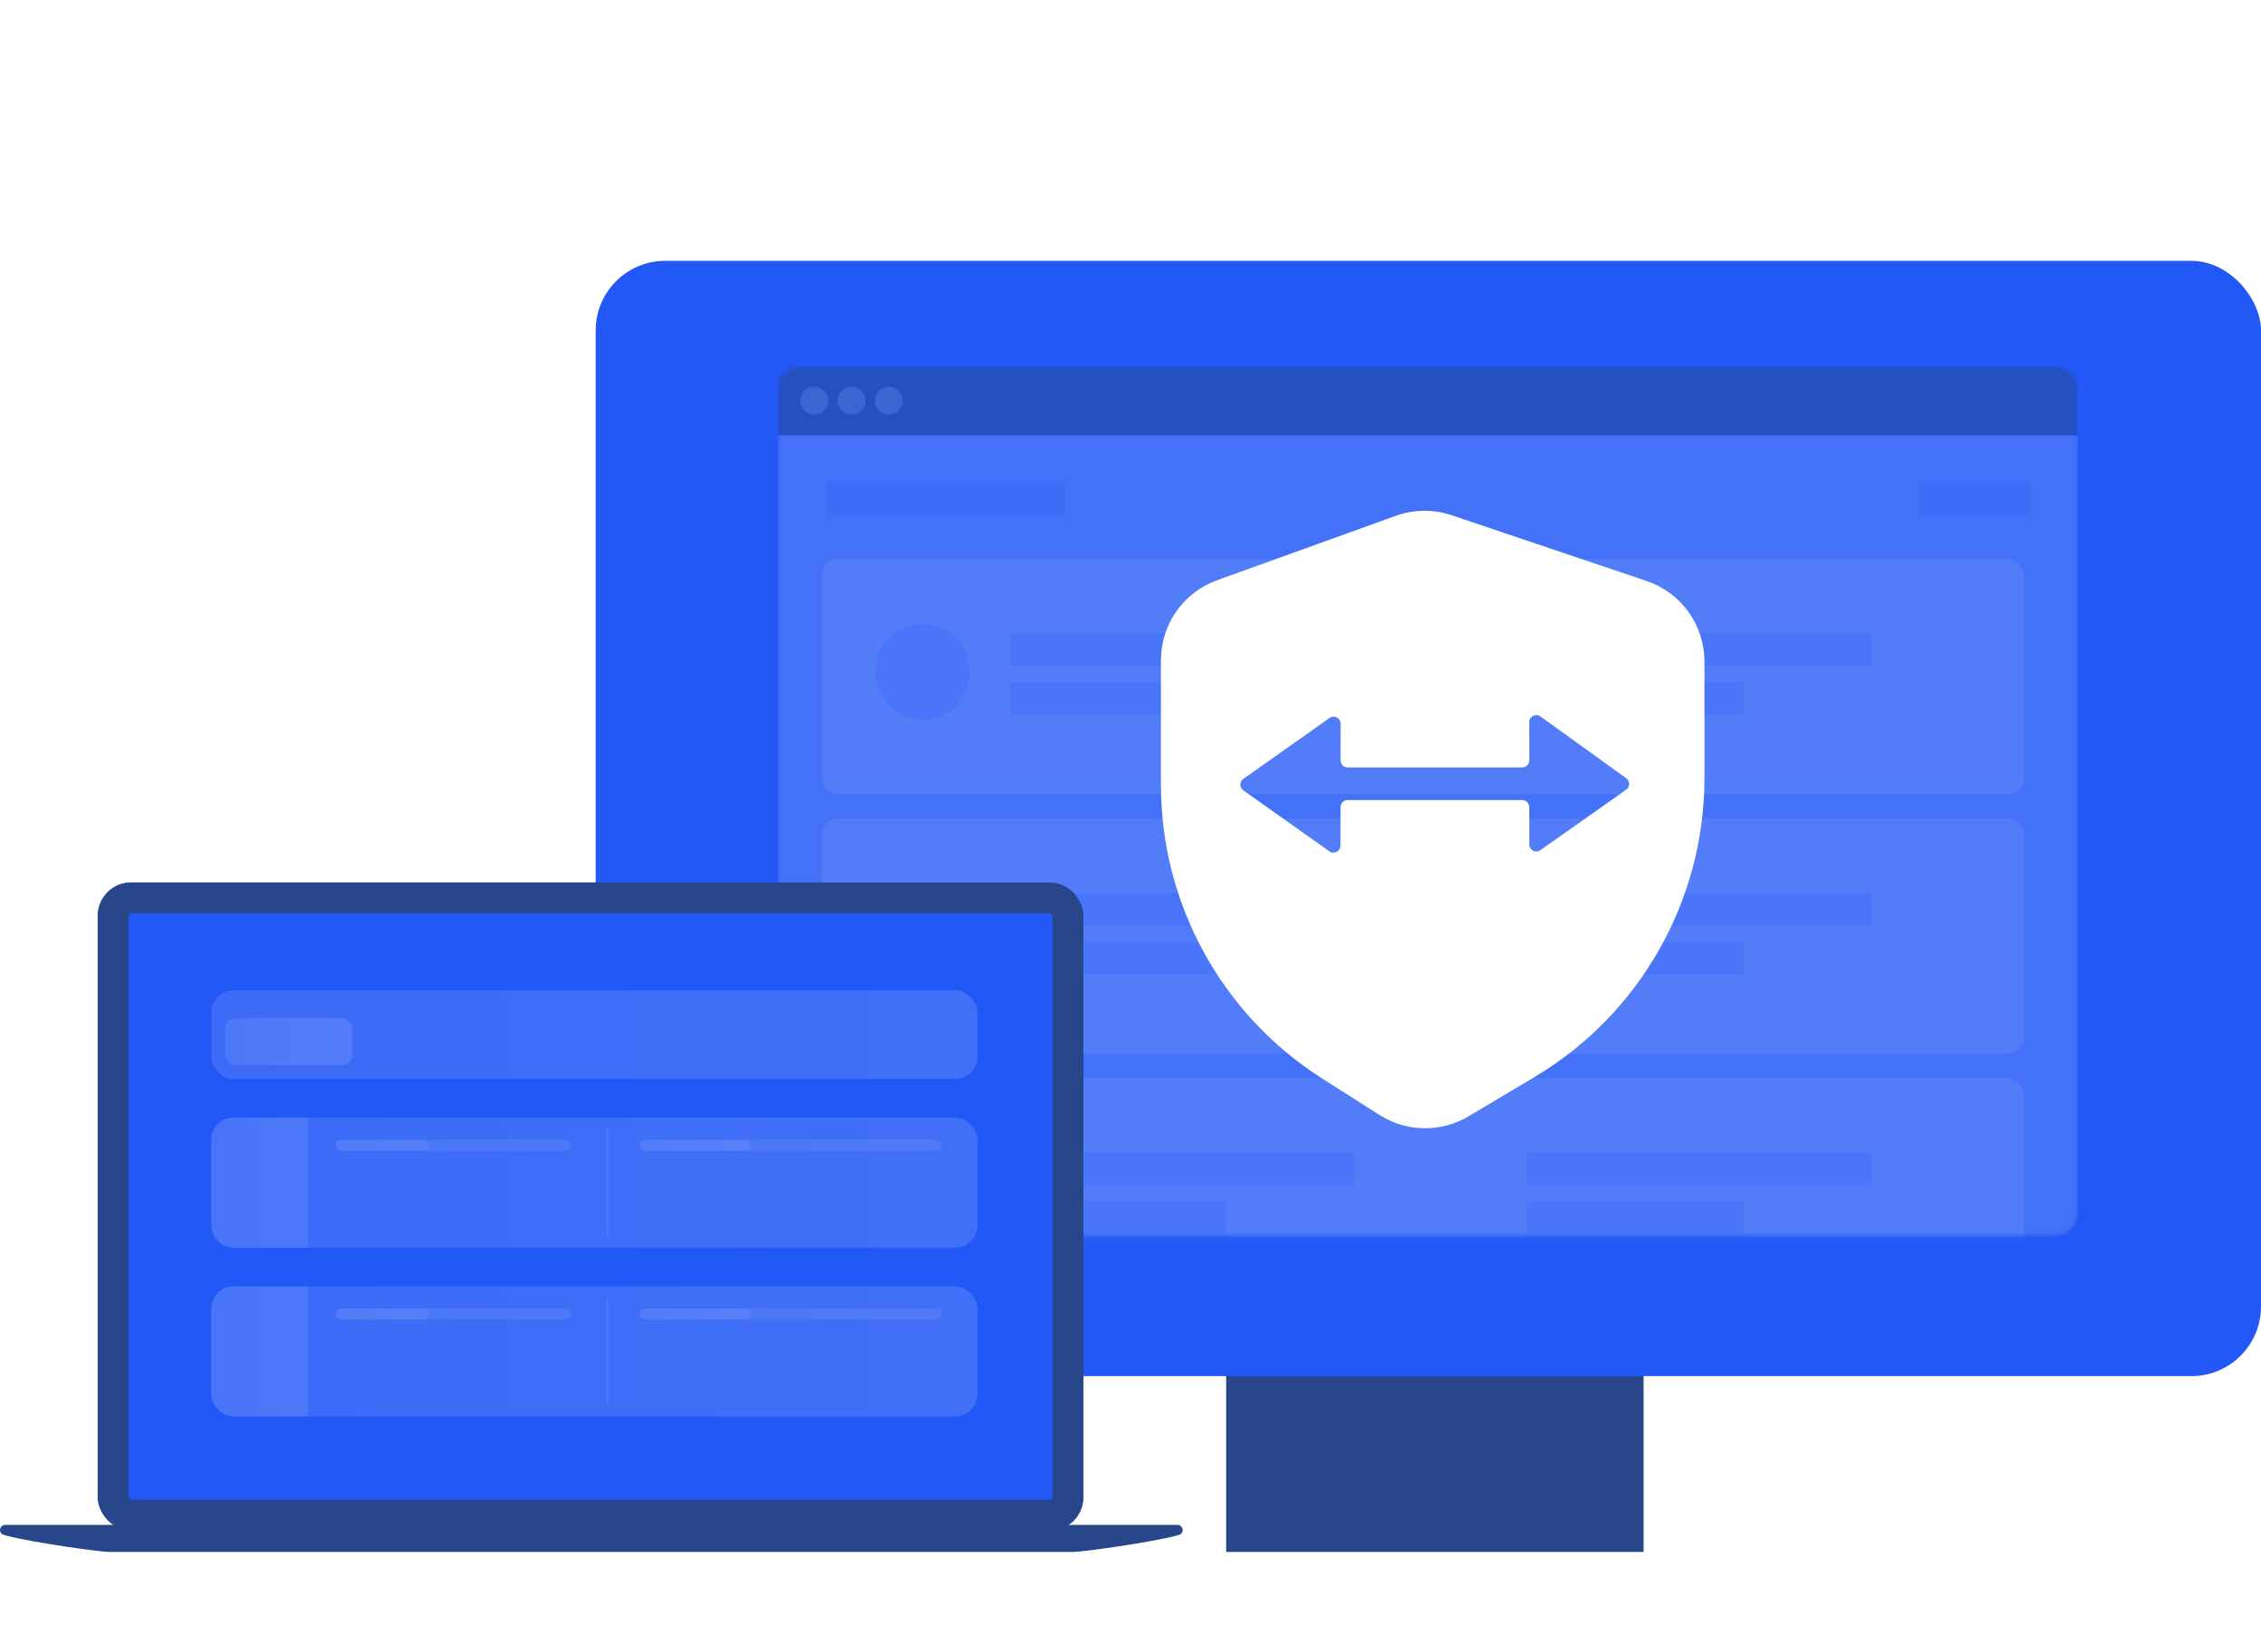
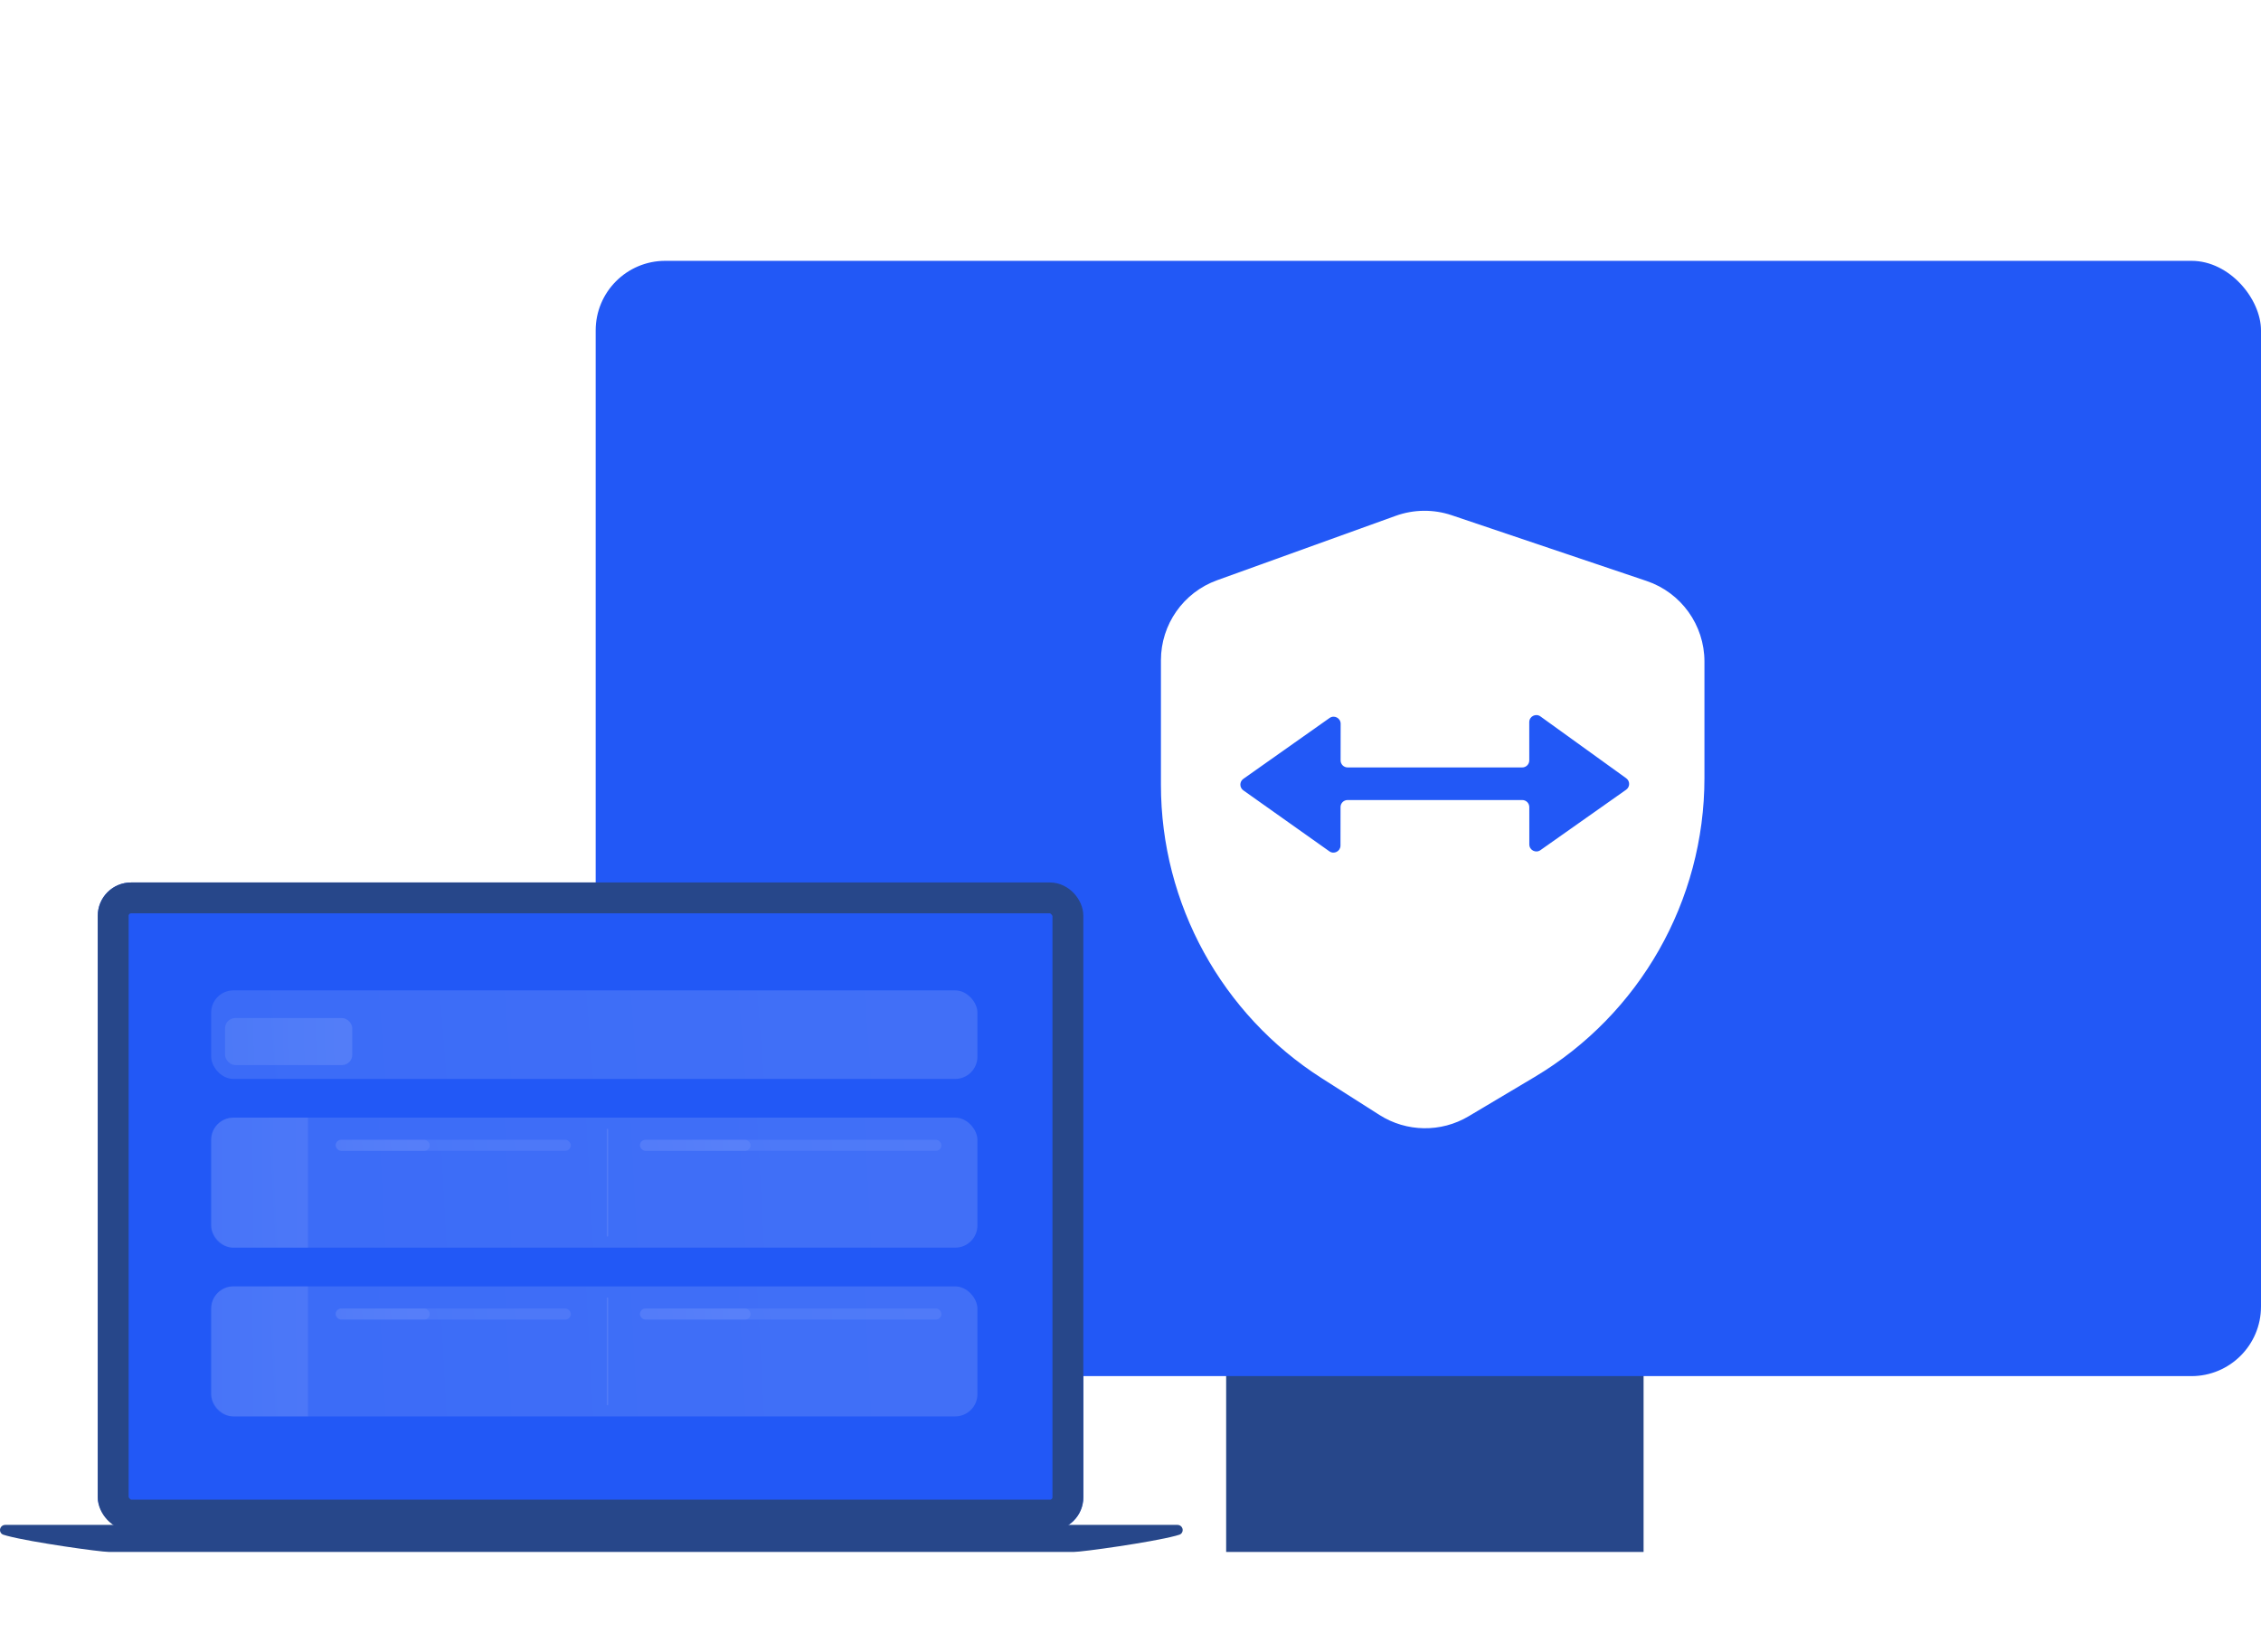
<svg xmlns="http://www.w3.org/2000/svg" fill="none" height="380" viewBox="0 0 520 380" width="520">
  <clipPath id="a">
    <path d="m0 0h520v380h-520z" />
  </clipPath>
  <mask id="b" maskUnits="userSpaceOnUse">
-     <rect fill="#fff" height="200.296" rx="5.324" width="298.992" x="178.851" y="84.131" />
-   </mask>
+     </mask>
  <filter id="c" color-interpolation-filters="sRGB" height="20.363" width="176.225" x="0" y="0">
    <feFlood flood-opacity="0" result="BackgroundImageFix" />
    <feBlend in="SourceGraphic" in2="BackgroundImageFix" mode="normal" result="shape" />
    <feColorMatrix in="SourceAlpha" result="hardAlpha" type="matrix" values="0 0 0 0 0 0 0 0 0 0 0 0 0 0 0 0 0 0 127 0" />
    <feOffset dx=".683" dy="0" />
    <feGaussianBlur stdDeviation=".341" />
    <feComposite in2="hardAlpha" k2="-1" k3="1" operator="arithmetic" />
    <feColorMatrix type="matrix" values="0 0 0 0 1 0 0 0 0 1 0 0 0 0 1 0 0 0 1 0" />
    <feBlend in2="shape" mode="normal" result="effect1_innerShadow" />
  </filter>
  <linearGradient id="d" x1="0" x2=".888" y1=".241" y2=".233">
    <stop offset="0" stop-color="#c8d6fd" />
    <stop offset="1" stop-color="#eef2ff" />
  </linearGradient>
  <filter id="e" color-interpolation-filters="sRGB" height="10.818" width="29.265" x="0" y="0">
    <feFlood flood-opacity="0" result="BackgroundImageFix" />
    <feBlend in="SourceGraphic" in2="BackgroundImageFix" mode="normal" result="shape" />
    <feColorMatrix in="SourceAlpha" result="hardAlpha" type="matrix" values="0 0 0 0 0 0 0 0 0 0 0 0 0 0 0 0 0 0 127 0" />
    <feOffset dx=".683" dy="0" />
    <feGaussianBlur stdDeviation=".341" />
    <feComposite in2="hardAlpha" k2="-1" k3="1" operator="arithmetic" />
    <feColorMatrix type="matrix" values="0 0 0 0 1 0 0 0 0 1 0 0 0 0 1 0 0 0 1 0" />
    <feBlend in2="shape" mode="normal" result="effect1_innerShadow" />
  </filter>
  <filter id="f" color-interpolation-filters="sRGB" height="29.908" width="176.225" x="0" y="0">
    <feFlood flood-opacity="0" result="BackgroundImageFix" />
    <feBlend in="SourceGraphic" in2="BackgroundImageFix" mode="normal" result="shape" />
    <feColorMatrix in="SourceAlpha" result="hardAlpha" type="matrix" values="0 0 0 0 0 0 0 0 0 0 0 0 0 0 0 0 0 0 127 0" />
    <feOffset dx=".683" dy="0" />
    <feGaussianBlur stdDeviation=".341" />
    <feComposite in2="hardAlpha" k2="-1" k3="1" operator="arithmetic" />
    <feColorMatrix type="matrix" values="0 0 0 0 1 0 0 0 0 1 0 0 0 0 1 0 0 0 1 0" />
    <feBlend in2="shape" mode="normal" result="effect1_innerShadow" />
  </filter>
  <filter id="g" color-interpolation-filters="sRGB" height="2.545" width="54.076" x="0" y="0">
    <feFlood flood-opacity="0" result="BackgroundImageFix" />
    <feBlend in="SourceGraphic" in2="BackgroundImageFix" mode="normal" result="shape" />
    <feColorMatrix in="SourceAlpha" result="hardAlpha" type="matrix" values="0 0 0 0 0 0 0 0 0 0 0 0 0 0 0 0 0 0 127 0" />
    <feOffset dx=".683" dy="0" />
    <feGaussianBlur stdDeviation=".341" />
    <feComposite in2="hardAlpha" k2="-1" k3="1" operator="arithmetic" />
    <feColorMatrix type="matrix" values="0 0 0 0 1 0 0 0 0 1 0 0 0 0 1 0 0 0 1 0" />
    <feBlend in2="shape" mode="normal" result="effect1_innerShadow" />
  </filter>
  <filter id="h" color-interpolation-filters="sRGB" height="2.545" width="21.631" x="0" y="0">
    <feFlood flood-opacity="0" result="BackgroundImageFix" />
    <feBlend in="SourceGraphic" in2="BackgroundImageFix" mode="normal" result="shape" />
    <feColorMatrix in="SourceAlpha" result="hardAlpha" type="matrix" values="0 0 0 0 0 0 0 0 0 0 0 0 0 0 0 0 0 0 127 0" />
    <feOffset dx=".683" dy="0" />
    <feGaussianBlur stdDeviation=".341" />
    <feComposite in2="hardAlpha" k2="-1" k3="1" operator="arithmetic" />
    <feColorMatrix type="matrix" values="0 0 0 0 1 0 0 0 0 1 0 0 0 0 1 0 0 0 1 0" />
    <feBlend in2="shape" mode="normal" result="effect1_innerShadow" />
  </filter>
  <filter id="i" color-interpolation-filters="sRGB" height="2.545" width="69.345" x="0" y="0">
    <feFlood flood-opacity="0" result="BackgroundImageFix" />
    <feBlend in="SourceGraphic" in2="BackgroundImageFix" mode="normal" result="shape" />
    <feColorMatrix in="SourceAlpha" result="hardAlpha" type="matrix" values="0 0 0 0 0 0 0 0 0 0 0 0 0 0 0 0 0 0 127 0" />
    <feOffset dx=".683" dy="0" />
    <feGaussianBlur stdDeviation=".341" />
    <feComposite in2="hardAlpha" k2="-1" k3="1" operator="arithmetic" />
    <feColorMatrix type="matrix" values="0 0 0 0 1 0 0 0 0 1 0 0 0 0 1 0 0 0 1 0" />
    <feBlend in2="shape" mode="normal" result="effect1_innerShadow" />
  </filter>
  <filter id="j" color-interpolation-filters="sRGB" height="2.545" width="25.448" x="0" y="0">
    <feFlood flood-opacity="0" result="BackgroundImageFix" />
    <feBlend in="SourceGraphic" in2="BackgroundImageFix" mode="normal" result="shape" />
    <feColorMatrix in="SourceAlpha" result="hardAlpha" type="matrix" values="0 0 0 0 0 0 0 0 0 0 0 0 0 0 0 0 0 0 127 0" />
    <feOffset dx=".683" dy="0" />
    <feGaussianBlur stdDeviation=".341" />
    <feComposite in2="hardAlpha" k2="-1" k3="1" operator="arithmetic" />
    <feColorMatrix type="matrix" values="0 0 0 0 1 0 0 0 0 1 0 0 0 0 1 0 0 0 1 0" />
    <feBlend in2="shape" mode="normal" result="effect1_innerShadow" />
  </filter>
  <filter id="k" color-interpolation-filters="sRGB" height="29.908" width="22.267" x="0" y="0">
    <feFlood flood-opacity="0" result="BackgroundImageFix" />
    <feBlend in="SourceGraphic" in2="BackgroundImageFix" mode="normal" result="shape" />
    <feColorMatrix in="SourceAlpha" result="hardAlpha" type="matrix" values="0 0 0 0 0 0 0 0 0 0 0 0 0 0 0 0 0 0 127 0" />
    <feOffset dx=".683" dy="0" />
    <feGaussianBlur stdDeviation=".341" />
    <feComposite in2="hardAlpha" k2="-1" k3="1" operator="arithmetic" />
    <feColorMatrix type="matrix" values="0 0 0 0 1 0 0 0 0 1 0 0 0 0 1 0 0 0 1 0" />
    <feBlend in2="shape" mode="normal" result="effect1_innerShadow" />
  </filter>
  <filter id="l" color-interpolation-filters="sRGB" height="24.817" width=".318" x="0" y="0">
    <feFlood flood-opacity="0" result="BackgroundImageFix" />
    <feBlend in="SourceGraphic" in2="BackgroundImageFix" mode="normal" result="shape" />
    <feColorMatrix in="SourceAlpha" result="hardAlpha" type="matrix" values="0 0 0 0 0 0 0 0 0 0 0 0 0 0 0 0 0 0 127 0" />
    <feOffset dx=".683" dy="0" />
    <feGaussianBlur stdDeviation=".341" />
    <feComposite in2="hardAlpha" k2="-1" k3="1" operator="arithmetic" />
    <feColorMatrix type="matrix" values="0 0 0 0 1 0 0 0 0 1 0 0 0 0 1 0 0 0 1 0" />
    <feBlend in2="shape" mode="normal" result="effect1_innerShadow" />
  </filter>
  <filter id="m" color-interpolation-filters="sRGB" height="29.908" width="176.225" x="0" y="0">
    <feFlood flood-opacity="0" result="BackgroundImageFix" />
    <feBlend in="SourceGraphic" in2="BackgroundImageFix" mode="normal" result="shape" />
    <feColorMatrix in="SourceAlpha" result="hardAlpha" type="matrix" values="0 0 0 0 0 0 0 0 0 0 0 0 0 0 0 0 0 0 127 0" />
    <feOffset dx=".683" dy="0" />
    <feGaussianBlur stdDeviation=".341" />
    <feComposite in2="hardAlpha" k2="-1" k3="1" operator="arithmetic" />
    <feColorMatrix type="matrix" values="0 0 0 0 1 0 0 0 0 1 0 0 0 0 1 0 0 0 1 0" />
    <feBlend in2="shape" mode="normal" result="effect1_innerShadow" />
  </filter>
  <filter id="n" color-interpolation-filters="sRGB" height="2.545" width="54.076" x="0" y="0">
    <feFlood flood-opacity="0" result="BackgroundImageFix" />
    <feBlend in="SourceGraphic" in2="BackgroundImageFix" mode="normal" result="shape" />
    <feColorMatrix in="SourceAlpha" result="hardAlpha" type="matrix" values="0 0 0 0 0 0 0 0 0 0 0 0 0 0 0 0 0 0 127 0" />
    <feOffset dx=".683" dy="0" />
    <feGaussianBlur stdDeviation=".341" />
    <feComposite in2="hardAlpha" k2="-1" k3="1" operator="arithmetic" />
    <feColorMatrix type="matrix" values="0 0 0 0 1 0 0 0 0 1 0 0 0 0 1 0 0 0 1 0" />
    <feBlend in2="shape" mode="normal" result="effect1_innerShadow" />
  </filter>
  <filter id="o" color-interpolation-filters="sRGB" height="2.545" width="21.631" x="0" y="0">
    <feFlood flood-opacity="0" result="BackgroundImageFix" />
    <feBlend in="SourceGraphic" in2="BackgroundImageFix" mode="normal" result="shape" />
    <feColorMatrix in="SourceAlpha" result="hardAlpha" type="matrix" values="0 0 0 0 0 0 0 0 0 0 0 0 0 0 0 0 0 0 127 0" />
    <feOffset dx=".683" dy="0" />
    <feGaussianBlur stdDeviation=".341" />
    <feComposite in2="hardAlpha" k2="-1" k3="1" operator="arithmetic" />
    <feColorMatrix type="matrix" values="0 0 0 0 1 0 0 0 0 1 0 0 0 0 1 0 0 0 1 0" />
    <feBlend in2="shape" mode="normal" result="effect1_innerShadow" />
  </filter>
  <filter id="p" color-interpolation-filters="sRGB" height="2.545" width="69.345" x="0" y="0">
    <feFlood flood-opacity="0" result="BackgroundImageFix" />
    <feBlend in="SourceGraphic" in2="BackgroundImageFix" mode="normal" result="shape" />
    <feColorMatrix in="SourceAlpha" result="hardAlpha" type="matrix" values="0 0 0 0 0 0 0 0 0 0 0 0 0 0 0 0 0 0 127 0" />
    <feOffset dx=".683" dy="0" />
    <feGaussianBlur stdDeviation=".341" />
    <feComposite in2="hardAlpha" k2="-1" k3="1" operator="arithmetic" />
    <feColorMatrix type="matrix" values="0 0 0 0 1 0 0 0 0 1 0 0 0 0 1 0 0 0 1 0" />
    <feBlend in2="shape" mode="normal" result="effect1_innerShadow" />
  </filter>
  <filter id="q" color-interpolation-filters="sRGB" height="2.545" width="25.448" x="0" y="0">
    <feFlood flood-opacity="0" result="BackgroundImageFix" />
    <feBlend in="SourceGraphic" in2="BackgroundImageFix" mode="normal" result="shape" />
    <feColorMatrix in="SourceAlpha" result="hardAlpha" type="matrix" values="0 0 0 0 0 0 0 0 0 0 0 0 0 0 0 0 0 0 127 0" />
    <feOffset dx=".683" dy="0" />
    <feGaussianBlur stdDeviation=".341" />
    <feComposite in2="hardAlpha" k2="-1" k3="1" operator="arithmetic" />
    <feColorMatrix type="matrix" values="0 0 0 0 1 0 0 0 0 1 0 0 0 0 1 0 0 0 1 0" />
    <feBlend in2="shape" mode="normal" result="effect1_innerShadow" />
  </filter>
  <filter id="r" color-interpolation-filters="sRGB" height="29.908" width="22.267" x="0" y="0">
    <feFlood flood-opacity="0" result="BackgroundImageFix" />
    <feBlend in="SourceGraphic" in2="BackgroundImageFix" mode="normal" result="shape" />
    <feColorMatrix in="SourceAlpha" result="hardAlpha" type="matrix" values="0 0 0 0 0 0 0 0 0 0 0 0 0 0 0 0 0 0 127 0" />
    <feOffset dx=".683" dy="0" />
    <feGaussianBlur stdDeviation=".341" />
    <feComposite in2="hardAlpha" k2="-1" k3="1" operator="arithmetic" />
    <feColorMatrix type="matrix" values="0 0 0 0 1 0 0 0 0 1 0 0 0 0 1 0 0 0 1 0" />
    <feBlend in2="shape" mode="normal" result="effect1_innerShadow" />
  </filter>
  <filter id="s" color-interpolation-filters="sRGB" height="24.817" width=".318" x="0" y="0">
    <feFlood flood-opacity="0" result="BackgroundImageFix" />
    <feBlend in="SourceGraphic" in2="BackgroundImageFix" mode="normal" result="shape" />
    <feColorMatrix in="SourceAlpha" result="hardAlpha" type="matrix" values="0 0 0 0 0 0 0 0 0 0 0 0 0 0 0 0 0 0 127 0" />
    <feOffset dx=".683" dy="0" />
    <feGaussianBlur stdDeviation=".341" />
    <feComposite in2="hardAlpha" k2="-1" k3="1" operator="arithmetic" />
    <feColorMatrix type="matrix" values="0 0 0 0 1 0 0 0 0 1 0 0 0 0 1 0 0 0 1 0" />
    <feBlend in2="shape" mode="normal" result="effect1_innerShadow" />
  </filter>
  <filter id="t" color-interpolation-filters="sRGB" height="172.072" width="155.034" x="-15.017" y="-12.013">
    <feFlood flood-opacity="0" result="BackgroundImageFix" />
    <feColorMatrix in="SourceAlpha" type="matrix" values="0 0 0 0 0 0 0 0 0 0 0 0 0 0 0 0 0 0 127 0" />
    <feOffset dx="0" dy="3.003" />
    <feGaussianBlur stdDeviation="3.754" />
    <feColorMatrix type="matrix" values="0 0 0 0 0 0 0 0 0 0 0 0 0 0 0 0 0 0 0.1 0" />
    <feBlend in2="BackgroundImageFix" mode="normal" result="effect1_dropShadow" />
    <feBlend in="SourceGraphic" in2="effect1_dropShadow" mode="normal" result="shape" />
    <feColorMatrix in="SourceAlpha" result="hardAlpha" type="matrix" values="0 0 0 0 0 0 0 0 0 0 0 0 0 0 0 0 0 0 127 0" />
    <feOffset dx="0" dy="-4.505" />
    <feGaussianBlur stdDeviation="1.877" />
    <feComposite in2="hardAlpha" k2="-1" k3="1" operator="arithmetic" />
    <feColorMatrix type="matrix" values="0 0 0 0 0.071 0 0 0 0 0.102 0 0 0 0 0.325 0 0 0 0.1 0" />
    <feBlend in2="shape" mode="normal" result="effect2_innerShadow" />
  </filter>
  <g clip-path="url(#a)">
    <path d="m282 357h96v-47h-96z" fill="#27478a" />
    <rect fill="#2258f6" height="256.555" rx="16" width="383" x="137" y="60" />
    <g mask="url(#b)" opacity=".5">
      <rect fill="#fff" height="200.296" opacity=".3" rx="5.324" width="298.992" x="178.851" y="84.131" />
-       <path d="m178.851 86.801c0-1.475 1.19-2.671 2.658-2.671h293.676c1.468 0 2.658 1.196 2.658 2.671v13.353h-298.992z" fill="#27478a" />
+       <path d="m178.851 86.801c0-1.475 1.19-2.671 2.658-2.671h293.676c1.468 0 2.658 1.196 2.658 2.671h-298.992z" fill="#27478a" />
      <ellipse cx="187.282" cy="92.166" fill="#c5d4fc" opacity=".3" rx="3.209" ry="3.217" />
      <ellipse cx="195.84" cy="92.166" fill="#c5d4fc" opacity=".3" rx="3.209" ry="3.217" />
      <ellipse cx="204.4" cy="92.166" fill="#c5d4fc" opacity=".3" rx="3.209" ry="3.217" />
      <path d="m190.265 110.803h54.533v7.62h-54.533z" fill="#2258f6" opacity=".2" />
      <path d="m441.371 110.803h25.364v7.62h-25.364z" fill="#2258f6" opacity=".2" />
      <rect fill="#fff" height="54.117" opacity=".2" rx="3.872" width="276.47" x="188.997" y="128.584" />
      <g fill="#2258f6">
        <ellipse cx="212.172" cy="154.549" opacity=".2" rx="10.863" ry="11.036" />
        <path d="m232.305 145.743h79.255v7.464h-79.255z" opacity=".2" />
        <path d="m351.193 145.743h79.255v7.464h-79.255z" opacity=".2" />
        <path d="m232.305 156.94h49.765v7.464h-49.765z" opacity=".2" />
        <path d="m351.193 156.94h49.765v7.464h-49.765z" opacity=".2" />
      </g>
      <rect fill="#fff" height="54.117" opacity=".2" rx="3.872" width="276.47" x="188.997" y="188.277" />
      <ellipse cx="212.172" cy="214.242" fill="#2258f6" opacity=".2" rx="10.863" ry="11.036" />
      <path d="m232.305 205.437h79.255v7.464h-79.255z" fill="#2258f6" opacity=".2" />
      <path d="m351.193 205.437h79.255v7.464h-79.255z" fill="#2258f6" opacity=".2" />
      <path d="m232.305 216.633h49.765v7.464h-49.765z" fill="#2258f6" opacity=".2" />
      <path d="m351.193 216.633h49.765v7.464h-49.765z" fill="#2258f6" opacity=".2" />
      <rect fill="#fff" height="54.117" opacity=".2" rx="3.872" width="276.47" x="188.997" y="247.971" />
-       <ellipse cx="212.172" cy="273.935" fill="#2258f6" opacity=".2" rx="10.863" ry="11.036" />
-       <path d="m232.305 265.13h79.255v7.464h-79.255z" fill="#2258f6" opacity=".2" />
      <path d="m351.193 265.13h79.255v7.464h-79.255z" fill="#2258f6" opacity=".2" />
      <path d="m232.305 276.327h49.765v7.464h-49.765z" fill="#2258f6" opacity=".2" />
      <path d="m351.193 276.327h49.765v7.464h-49.765z" fill="#2258f6" opacity=".2" />
    </g>
    <g transform="matrix(-1 0 -0 -1 498.302 704.144)">
      <rect fill="#2258f6" height="149.072" rx="7.659" width="226.667" x="249.151" y="352.072" />
      <rect fill="none" height="141.974" rx="4.11" stroke="#27478a" stroke-width="7.098" width="219.568" x="252.7" y="355.621" />
    </g>
    <g opacity=".5">
      <g filter="url(#c)" opacity=".3">
        <rect fill="url(#d)" height="20.363" rx="5.106" width="176.225" x="47.887" y="227.822" />
      </g>
      <g filter="url(#e)" opacity=".3">
        <rect fill="url(#d)" height="10.818" rx="2.366" width="29.265" x="51.068" y="234.187" />
      </g>
    </g>
    <g opacity=".5">
      <g filter="url(#f)" opacity=".3">
        <rect fill="url(#d)" height="29.908" rx="5.106" width="176.225" x="47.887" y="257.094" />
      </g>
      <g filter="url(#g)" opacity=".2">
        <rect fill="url(#d)" height="2.545" rx="1.273" width="54.076" x="76.516" y="262.185" />
      </g>
      <g filter="url(#h)" opacity=".2">
        <rect fill="url(#d)" height="2.545" rx="1.273" width="21.631" x="76.516" y="262.185" />
      </g>
      <g filter="url(#i)" opacity=".2">
        <rect fill="url(#d)" height="2.545" rx="1.273" width="69.345" x="146.497" y="262.185" />
      </g>
      <g filter="url(#j)" opacity=".2">
        <rect fill="url(#d)" height="2.545" rx="1.273" width="25.448" x="146.497" y="262.185" />
      </g>
      <g filter="url(#k)" opacity=".2">
        <path d="m47.887 281.896c0 2.82 2.286 5.106 5.106 5.106h17.161v-29.908h-17.161c-2.82 0-5.106 2.286-5.106 5.106z" fill="url(#d)" />
      </g>
      <g filter="url(#l)" opacity=".3">
        <path d="m138.863 284.298c0 .088.071.159.159.159.088 0 .159-.071.159-.159v-24.499c0-.088-.071-.159-.159-.159-.088 0-.159.071-.159.159z" fill="url(#d)" />
      </g>
    </g>
    <g opacity=".5">
      <g filter="url(#m)" opacity=".3">
        <rect fill="url(#d)" height="29.908" rx="5.106" width="176.225" x="47.887" y="295.911" />
      </g>
      <g filter="url(#n)" opacity=".2">
        <rect fill="url(#d)" height="2.545" rx="1.273" width="54.076" x="76.516" y="301.002" />
      </g>
      <g filter="url(#o)" opacity=".2">
        <rect fill="url(#d)" height="2.545" rx="1.273" width="21.631" x="76.516" y="301.002" />
      </g>
      <g filter="url(#p)" opacity=".2">
        <rect fill="url(#d)" height="2.545" rx="1.273" width="69.345" x="146.497" y="301.002" />
      </g>
      <g filter="url(#q)" opacity=".2">
        <rect fill="url(#d)" height="2.545" rx="1.273" width="25.448" x="146.497" y="301.002" />
      </g>
      <g filter="url(#r)" opacity=".2">
        <path d="m47.887 320.713c0 2.82 2.286 5.106 5.106 5.106h17.161v-29.908h-17.161c-2.82 0-5.106 2.286-5.106 5.106z" fill="url(#d)" />
      </g>
      <g filter="url(#s)" opacity=".3">
        <path d="m138.863 323.115c0 .088.071.159.159.159.088 0 .159-.071.159-.159v-24.499c0-.088-.071-.159-.159-.159-.088 0-.159.071-.159.159z" fill="url(#d)" />
      </g>
    </g>
    <path d="m0 351.968c0 .462.27.892.705 1.048.296.106.598.196.906.269.03.007.06.014.09.022 5.586 1.482 21.332 3.693 23.372 3.693h221.856c2.044 0 17.786-2.211 23.372-3.693.03-.008.059-.015.089-.022.308-.072.61-.162.906-.269.435-.156.705-.586.705-1.048 0-.657-.533-1.19-1.19-1.19h-269.62c-.657 0-1.19.533-1.19 1.19" fill="#27478a" />
    <g filter="url(#t)">
      <path d="m304.072 249.589c-23.09-14.697-37.072-40.171-37.072-67.542v-28.674c0-8.243 5.168-15.601 12.921-18.397l41.071-14.815c4.158-1.5 8.701-1.547 12.889-.134l44.814 15.12c7.951 2.683 13.305 10.139 13.305 18.531v26.802c0 28.221-14.857 54.358-39.105 68.795l-15.134 9.01c-6.345 3.778-14.277 3.66-20.507-.306zm47.637-81.975.004 8.804c0.0.894-.725 1.62-1.619 1.62h-40.154c-.895 0-1.62-.726-1.619-1.621l.012-8.426c.002-1.314-1.48-2.083-2.553-1.325l-19.828 13.999c-.913.644-.914 1.998-.002 2.644l19.789 14.025c1.071.759 2.554-.006 2.555-1.319l.012-8.861c.001-.893.726-1.617 1.619-1.617h40.173c.894 0 1.619.725 1.619 1.618l.004 8.592c.001 1.312 1.48 2.079 2.552 1.322l19.72-13.908c.908-.641.915-1.986.013-2.636l-19.731-14.225c-1.071-.772-2.567-.006-2.566 1.314z" fill="#fff" fill-rule="evenodd" />
    </g>
  </g>
</svg>